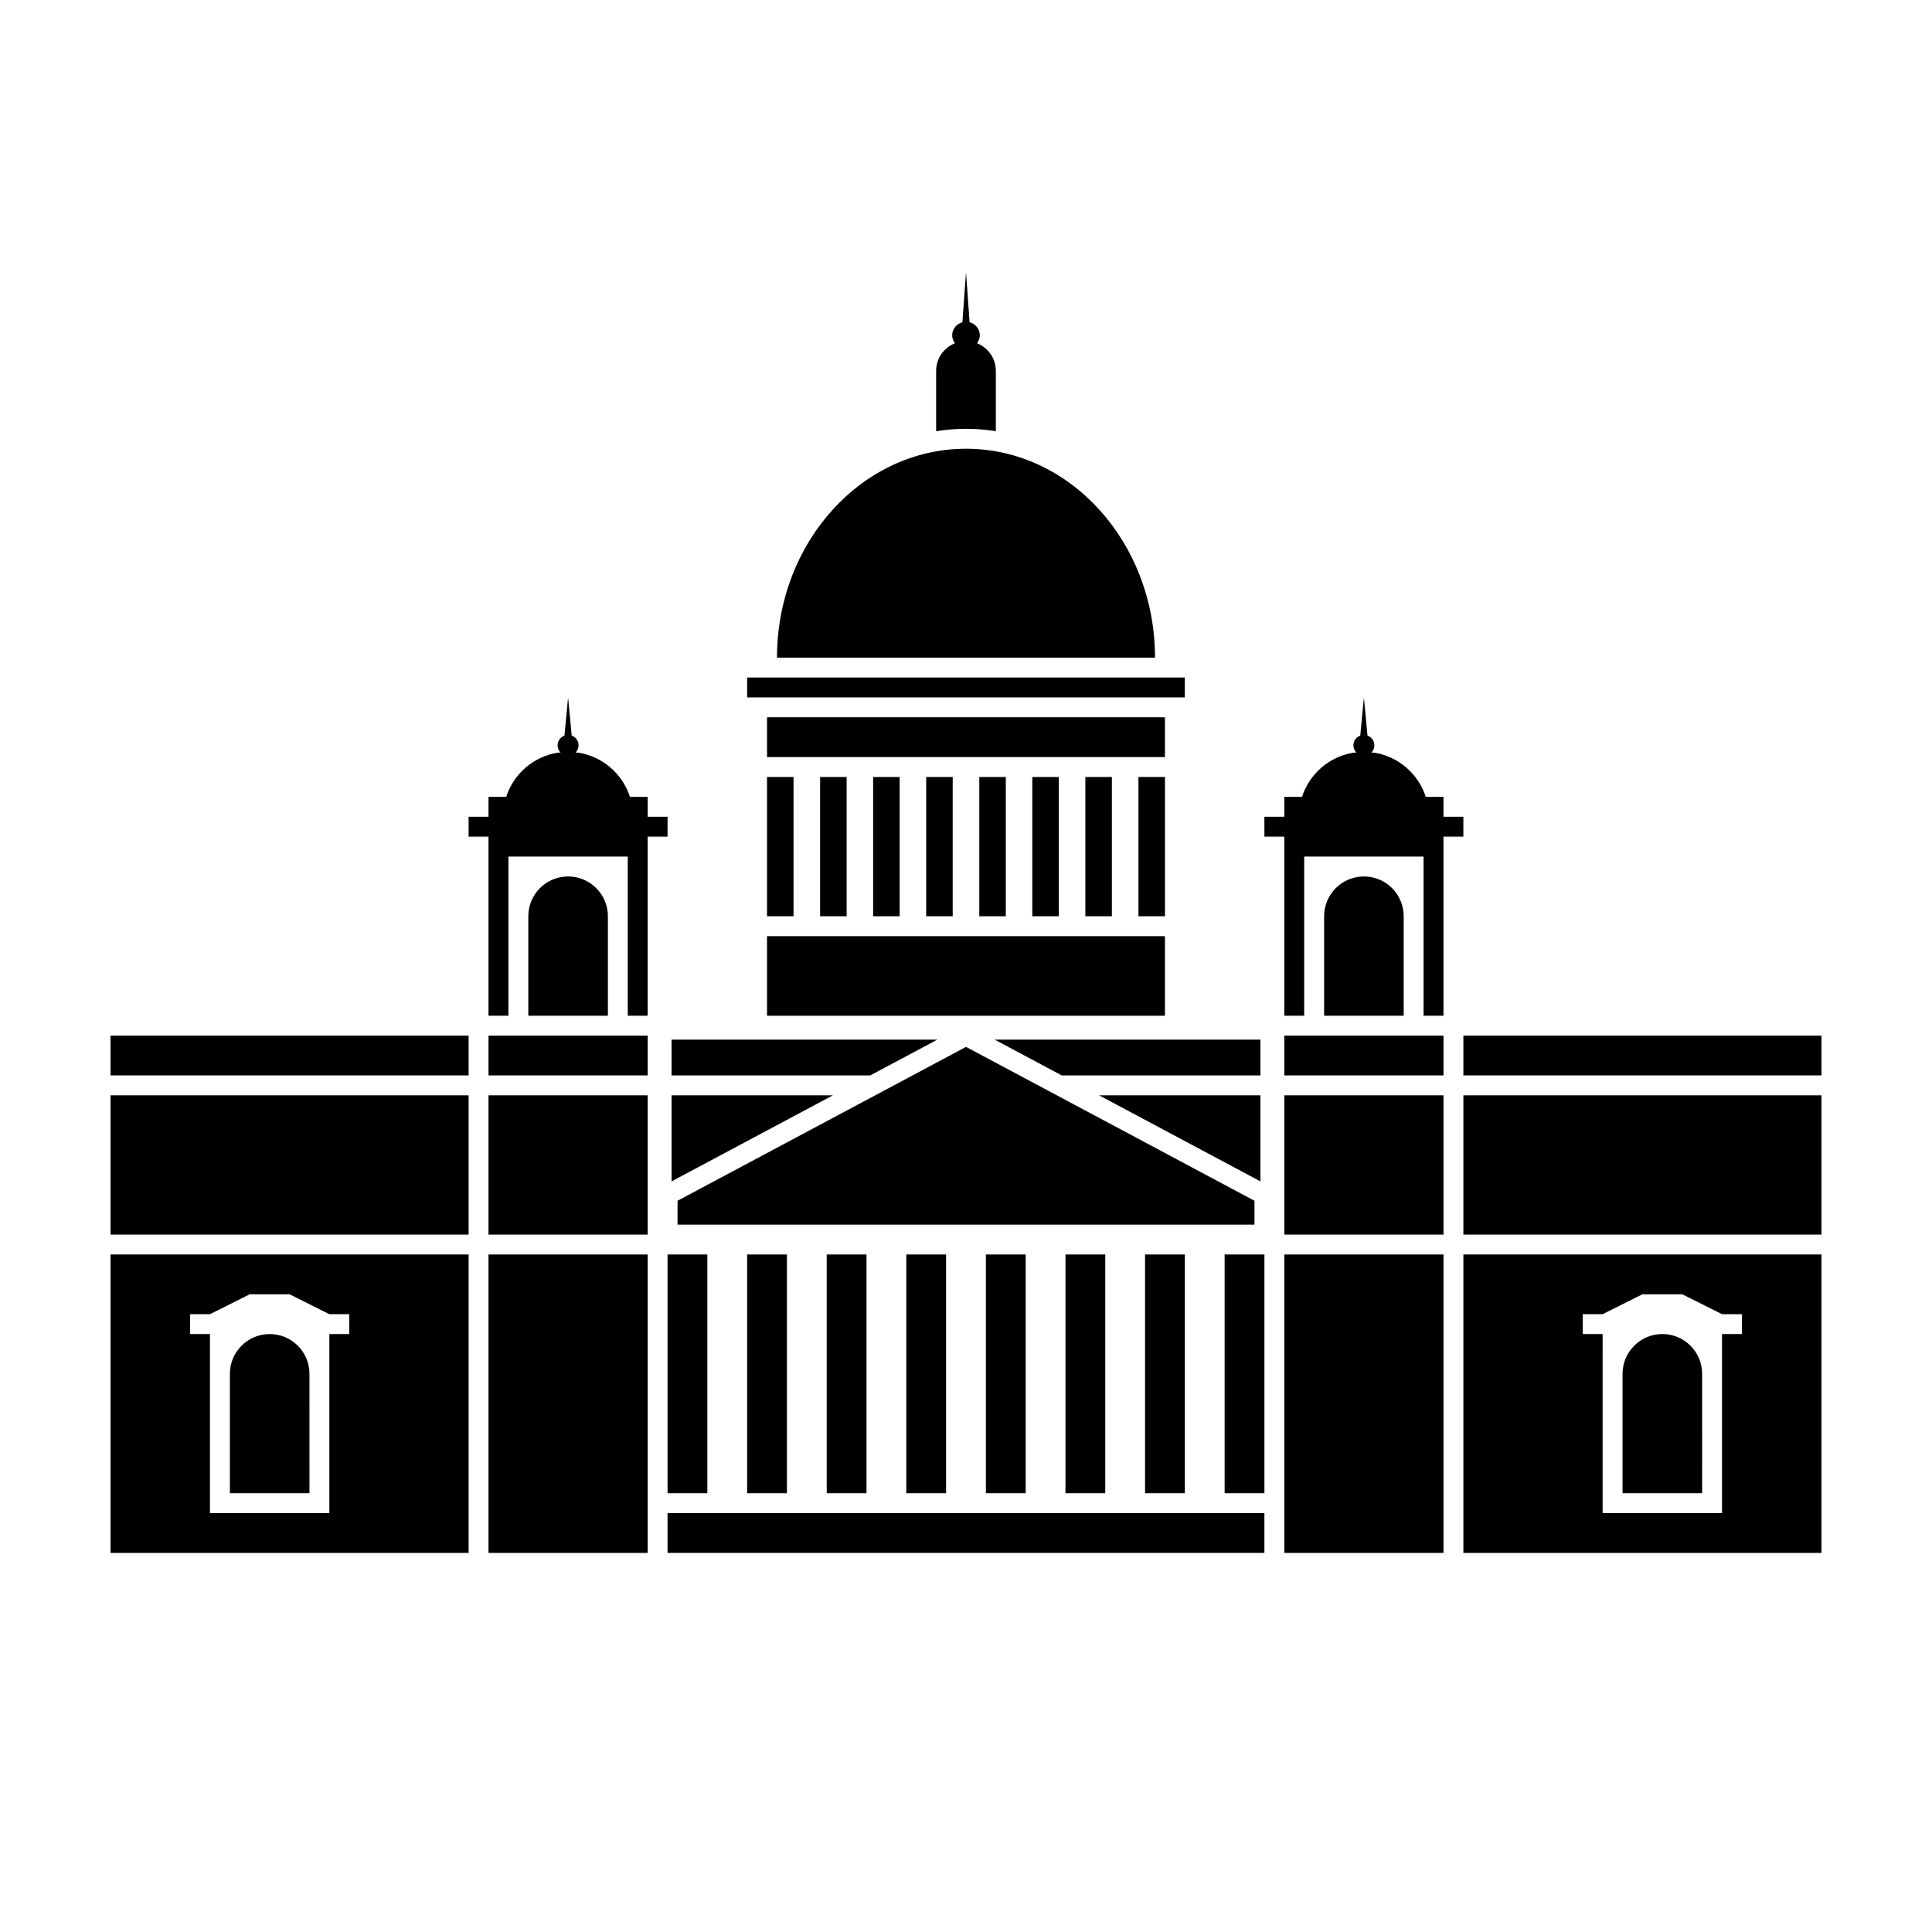
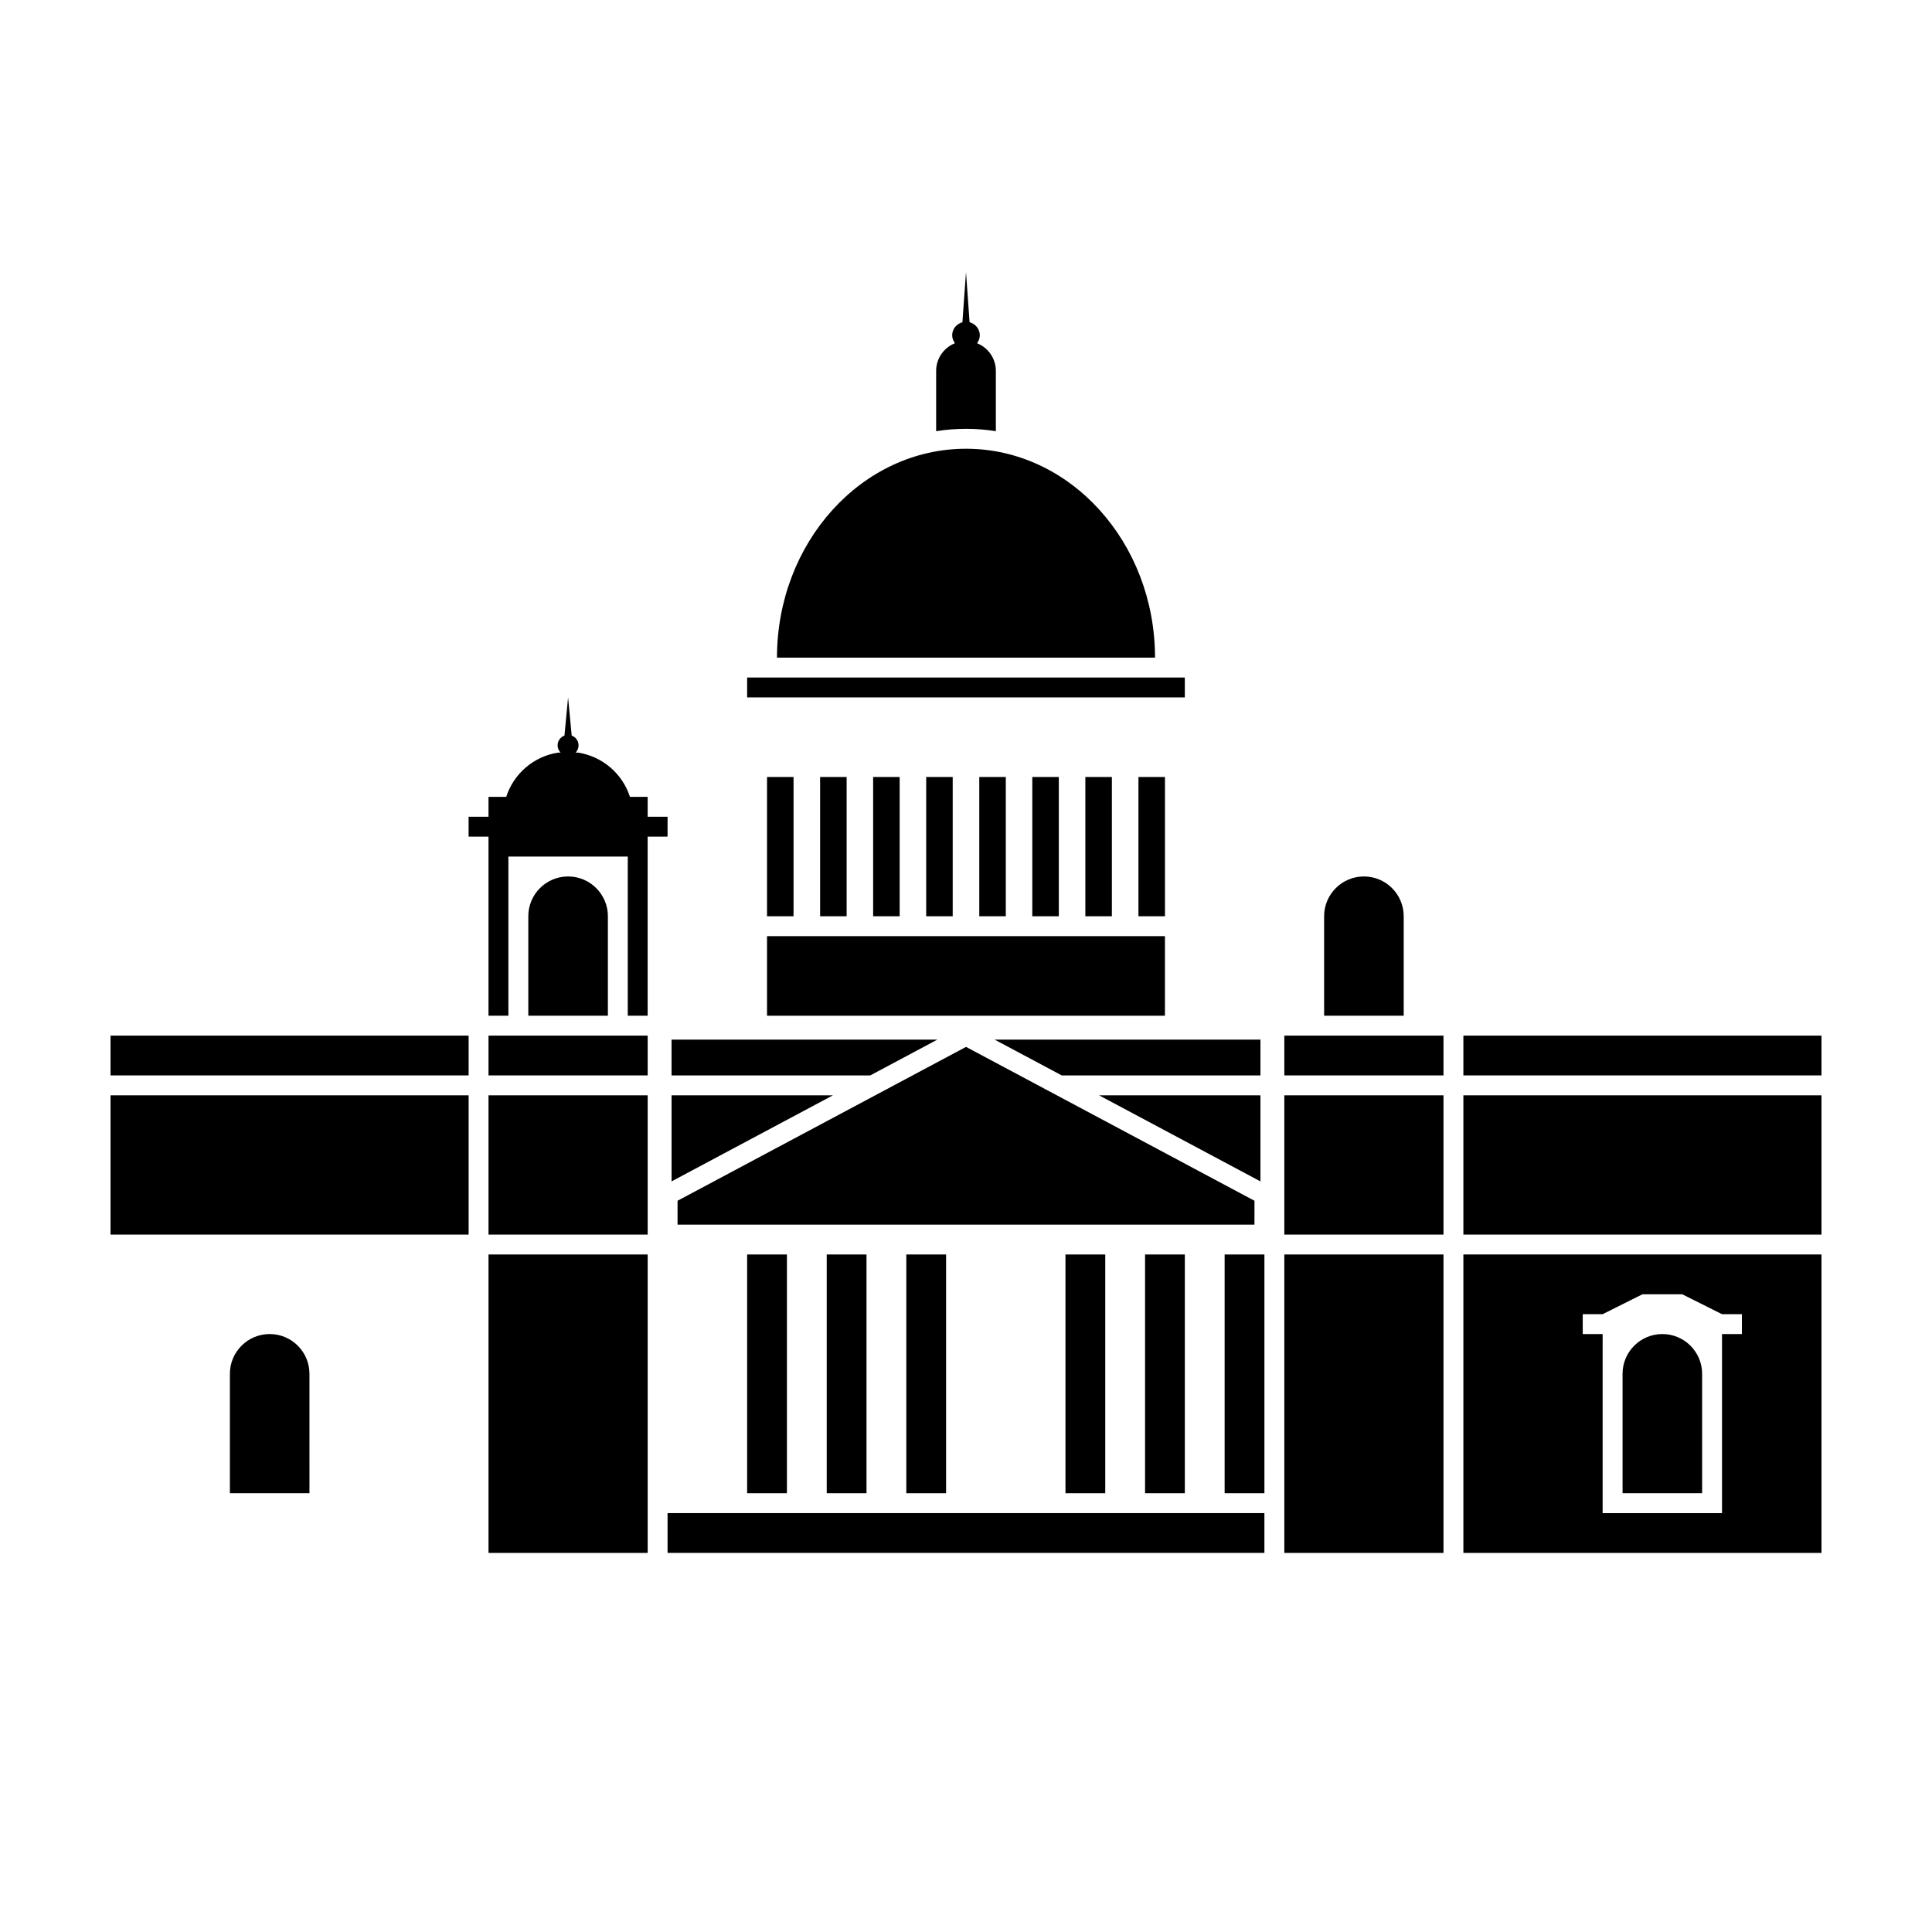
<svg xmlns="http://www.w3.org/2000/svg" fill="#000000" width="800px" height="800px" version="1.1" viewBox="144 144 512 512">
  <g>
-     <path d="m320.91 476.45h10.543v63.27h-10.543z" />
    <path d="m342 476.45h10.543v63.27h-10.543z" />
    <path d="m363.09 476.45h10.543v63.27h-10.543z" />
    <path d="m384.18 476.45h10.543v63.27h-10.543z" />
-     <path d="m405.27 476.45h10.543v63.27h-10.543z" />
    <path d="m426.36 476.45h10.543v63.27h-10.543z" />
    <path d="m447.45 476.45h10.543v63.27h-10.543z" />
    <path d="m468.54 476.45h10.543v63.27h-10.543z" />
    <path d="m320.91 544.99h158.17v10.543h-158.17z" />
    <path d="m273.46 418.45h42.18v10.543h-42.18z" />
    <path d="m273.46 434.27h42.18v36.91h-42.18z" />
    <path d="m273.46 476.45h42.18v79.09h-42.18z" />
    <path d="m294.55 376.27c-5.824 0-10.543 4.719-10.543 10.543v26.363h21.09v-26.363c0-5.82-4.723-10.543-10.547-10.543z" />
    <path d="m320.91 360.45h-5.273v-5.273h-4.695c-1.965-6.121-7.266-10.727-13.758-11.73h-0.645c0.484-0.5 0.785-1.176 0.785-1.926 0-1.195-0.762-2.191-1.82-2.586l-0.957-10.121-0.957 10.121c-1.059 0.395-1.82 1.391-1.82 2.586 0 0.75 0.301 1.426 0.785 1.926h-0.645c-6.492 0.996-11.789 5.606-13.758 11.73h-4.695v5.273h-5.273v5.273h5.273v47.453h5.273v-42.18h31.633v42.18h5.273v-47.453h5.273l0.004-5.273z" />
    <path d="m173.29 418.45h94.902v10.543h-94.902z" />
    <path d="m173.29 434.27h94.902v36.91h-94.902z" />
    <path d="m226.01 508.08c0-5.824-4.719-10.543-10.543-10.543-5.824 0-10.543 4.719-10.543 10.543v31.633h21.09z" />
-     <path d="m173.29 555.54h94.902v-79.09h-94.902zm21.09-63.27h5.273l10.543-5.273h10.543l10.543 5.273h5.273v5.273h-5.273v47.457h-31.637v-42.184l0.004-5.277h-5.269z" />
    <path d="m531.81 555.54h94.902v-79.09h-94.902zm31.637-63.27h5.273l10.543-5.273h10.543l10.543 5.273h5.273v5.273h-5.273v47.457h-31.637v-42.184l0.004-5.277h-5.273l-0.004-5.269z" />
    <path d="m595.08 508.08c0-5.824-4.719-10.543-10.543-10.543-5.824 0-10.543 4.719-10.543 10.543v31.633h21.09z" />
    <path d="m531.81 418.45h94.902v10.543h-94.902z" />
    <path d="m531.81 434.27h94.902v36.91h-94.902z" />
    <path d="m484.36 434.27h42.18v36.91h-42.18z" />
    <path d="m484.36 476.45h42.18v79.09h-42.18z" />
    <path d="m484.36 418.45h42.18v10.543h-42.18z" />
    <path d="m505.45 376.27c-5.824 0-10.543 4.719-10.543 10.543v26.363h21.09v-26.363c0-5.82-4.723-10.543-10.547-10.543z" />
-     <path d="m531.81 360.45h-5.273v-5.273h-4.695c-1.965-6.121-7.266-10.727-13.758-11.73h-0.648c0.484-0.5 0.785-1.176 0.785-1.926 0-1.195-0.762-2.191-1.82-2.586l-0.957-10.121-0.957 10.121c-1.059 0.395-1.82 1.391-1.82 2.586 0 0.75 0.301 1.426 0.785 1.926h-0.645c-6.492 0.996-11.789 5.606-13.758 11.73h-4.695v5.273h-5.273v5.273h5.273v47.453h5.273v-42.18h31.633v42.18h5.273v-47.453h5.273z" />
    <path d="m476.45 462.21-76.445-40.773-76.449 40.773v6.328h152.89z" />
    <path d="m389.45 349.91h7.027v36.91h-7.027z" />
    <path d="m375.39 349.91h7.027v36.91h-7.027z" />
    <path d="m361.34 349.91h7.027v36.91h-7.027z" />
    <path d="m347.27 349.91h7.027v36.91h-7.027z" />
    <path d="m403.52 349.91h7.027v36.91h-7.027z" />
    <path d="m417.57 349.91h7.027v36.91h-7.027z" />
    <path d="m431.63 349.91h7.027v36.91h-7.027z" />
    <path d="m445.7 349.91h7.027v36.91h-7.027z" />
    <path d="m347.27 392.09h105.45v21.09h-105.45z" />
-     <path d="m347.27 334.09h105.45v10.543h-105.45z" />
    <path d="m342 323.55h115.99v5.273h-115.99z" />
    <path d="m407.91 258.27v-15.977c0-3.332-2.066-6.168-4.984-7.336 0.43-0.598 0.734-1.293 0.734-2.09 0-1.688-1.164-3.043-2.711-3.473l-0.949-13.289-0.953 13.289c-1.551 0.43-2.711 1.785-2.711 3.473 0 0.797 0.309 1.492 0.734 2.09-2.918 1.164-4.984 4-4.984 7.336v15.977c2.586-0.406 5.223-0.629 7.91-0.629 2.688-0.004 5.328 0.219 7.914 0.629z" />
    <path d="m400 262.92c-27.617 0-50.09 24.832-50.09 55.359h100.18c0-30.527-22.469-55.359-50.086-55.359z" />
    <path d="m392.42 419.51h-70.453v9.488h52.656z" />
    <path d="m321.97 434.27v22.812l42.773-22.812z" />
    <path d="m478.03 419.51h-70.453l17.797 9.488h52.656z" />
    <path d="m478.03 434.27h-42.773l42.773 22.812z" />
  </g>
</svg>